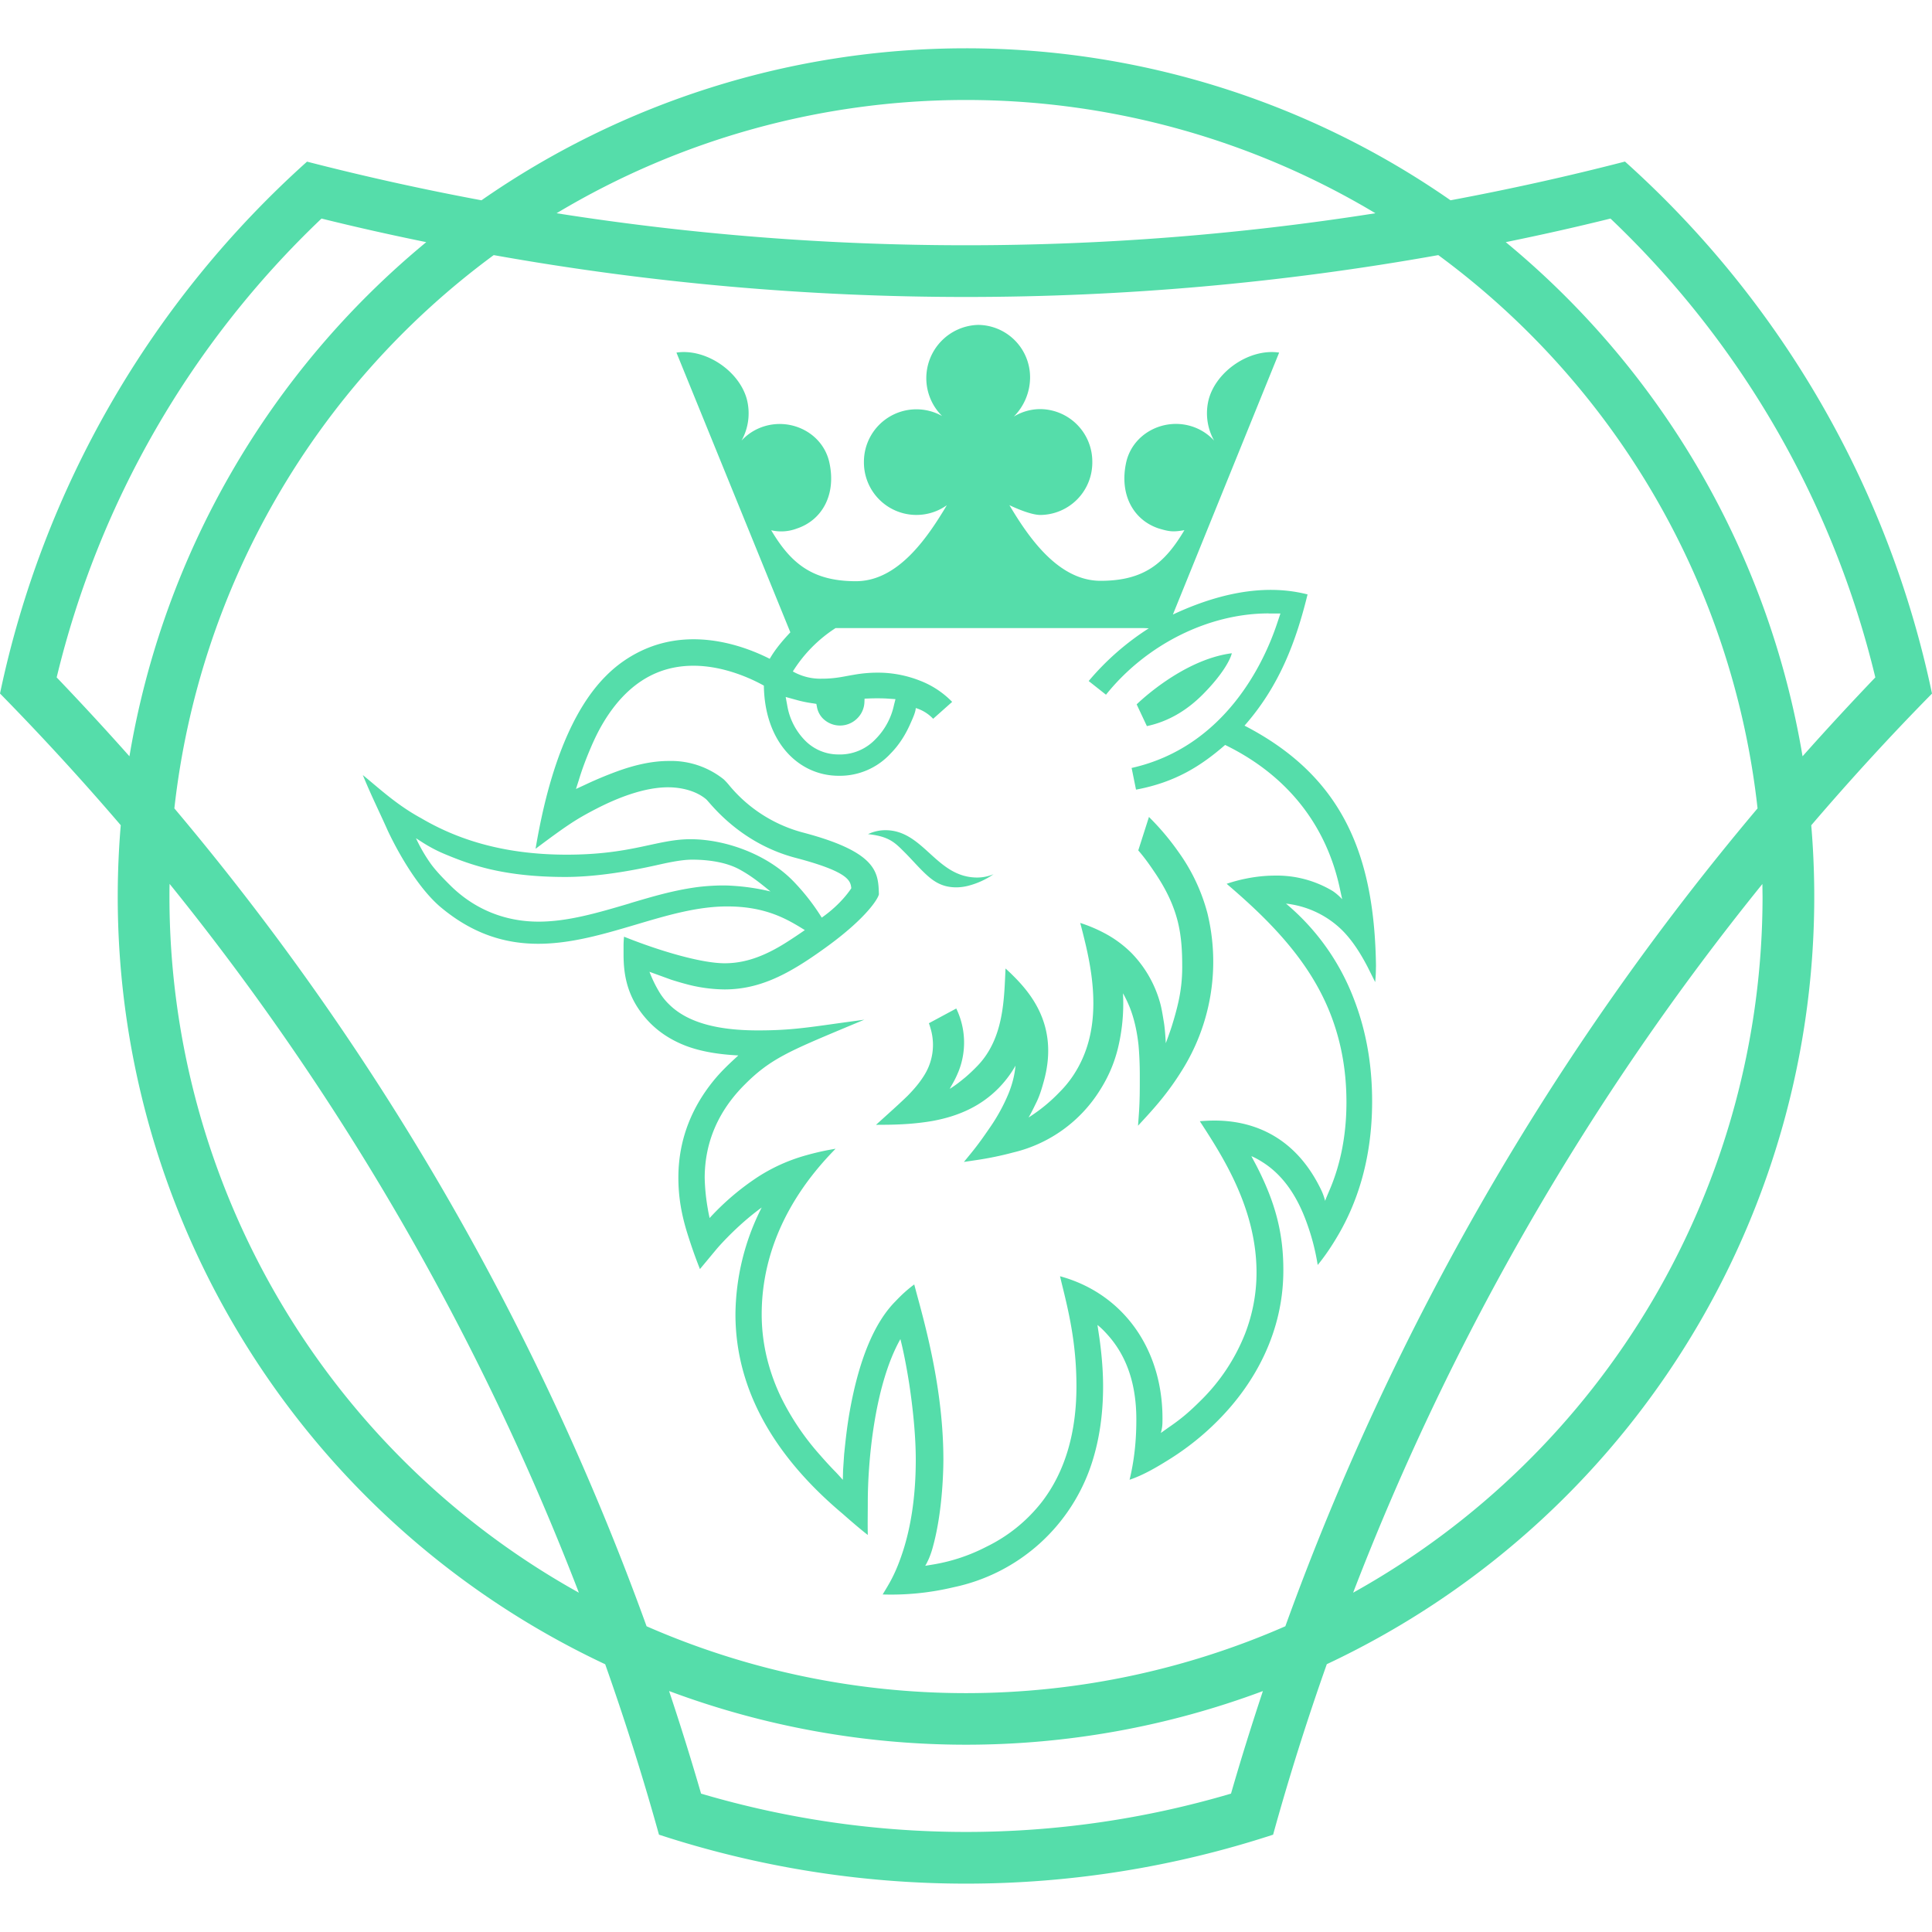
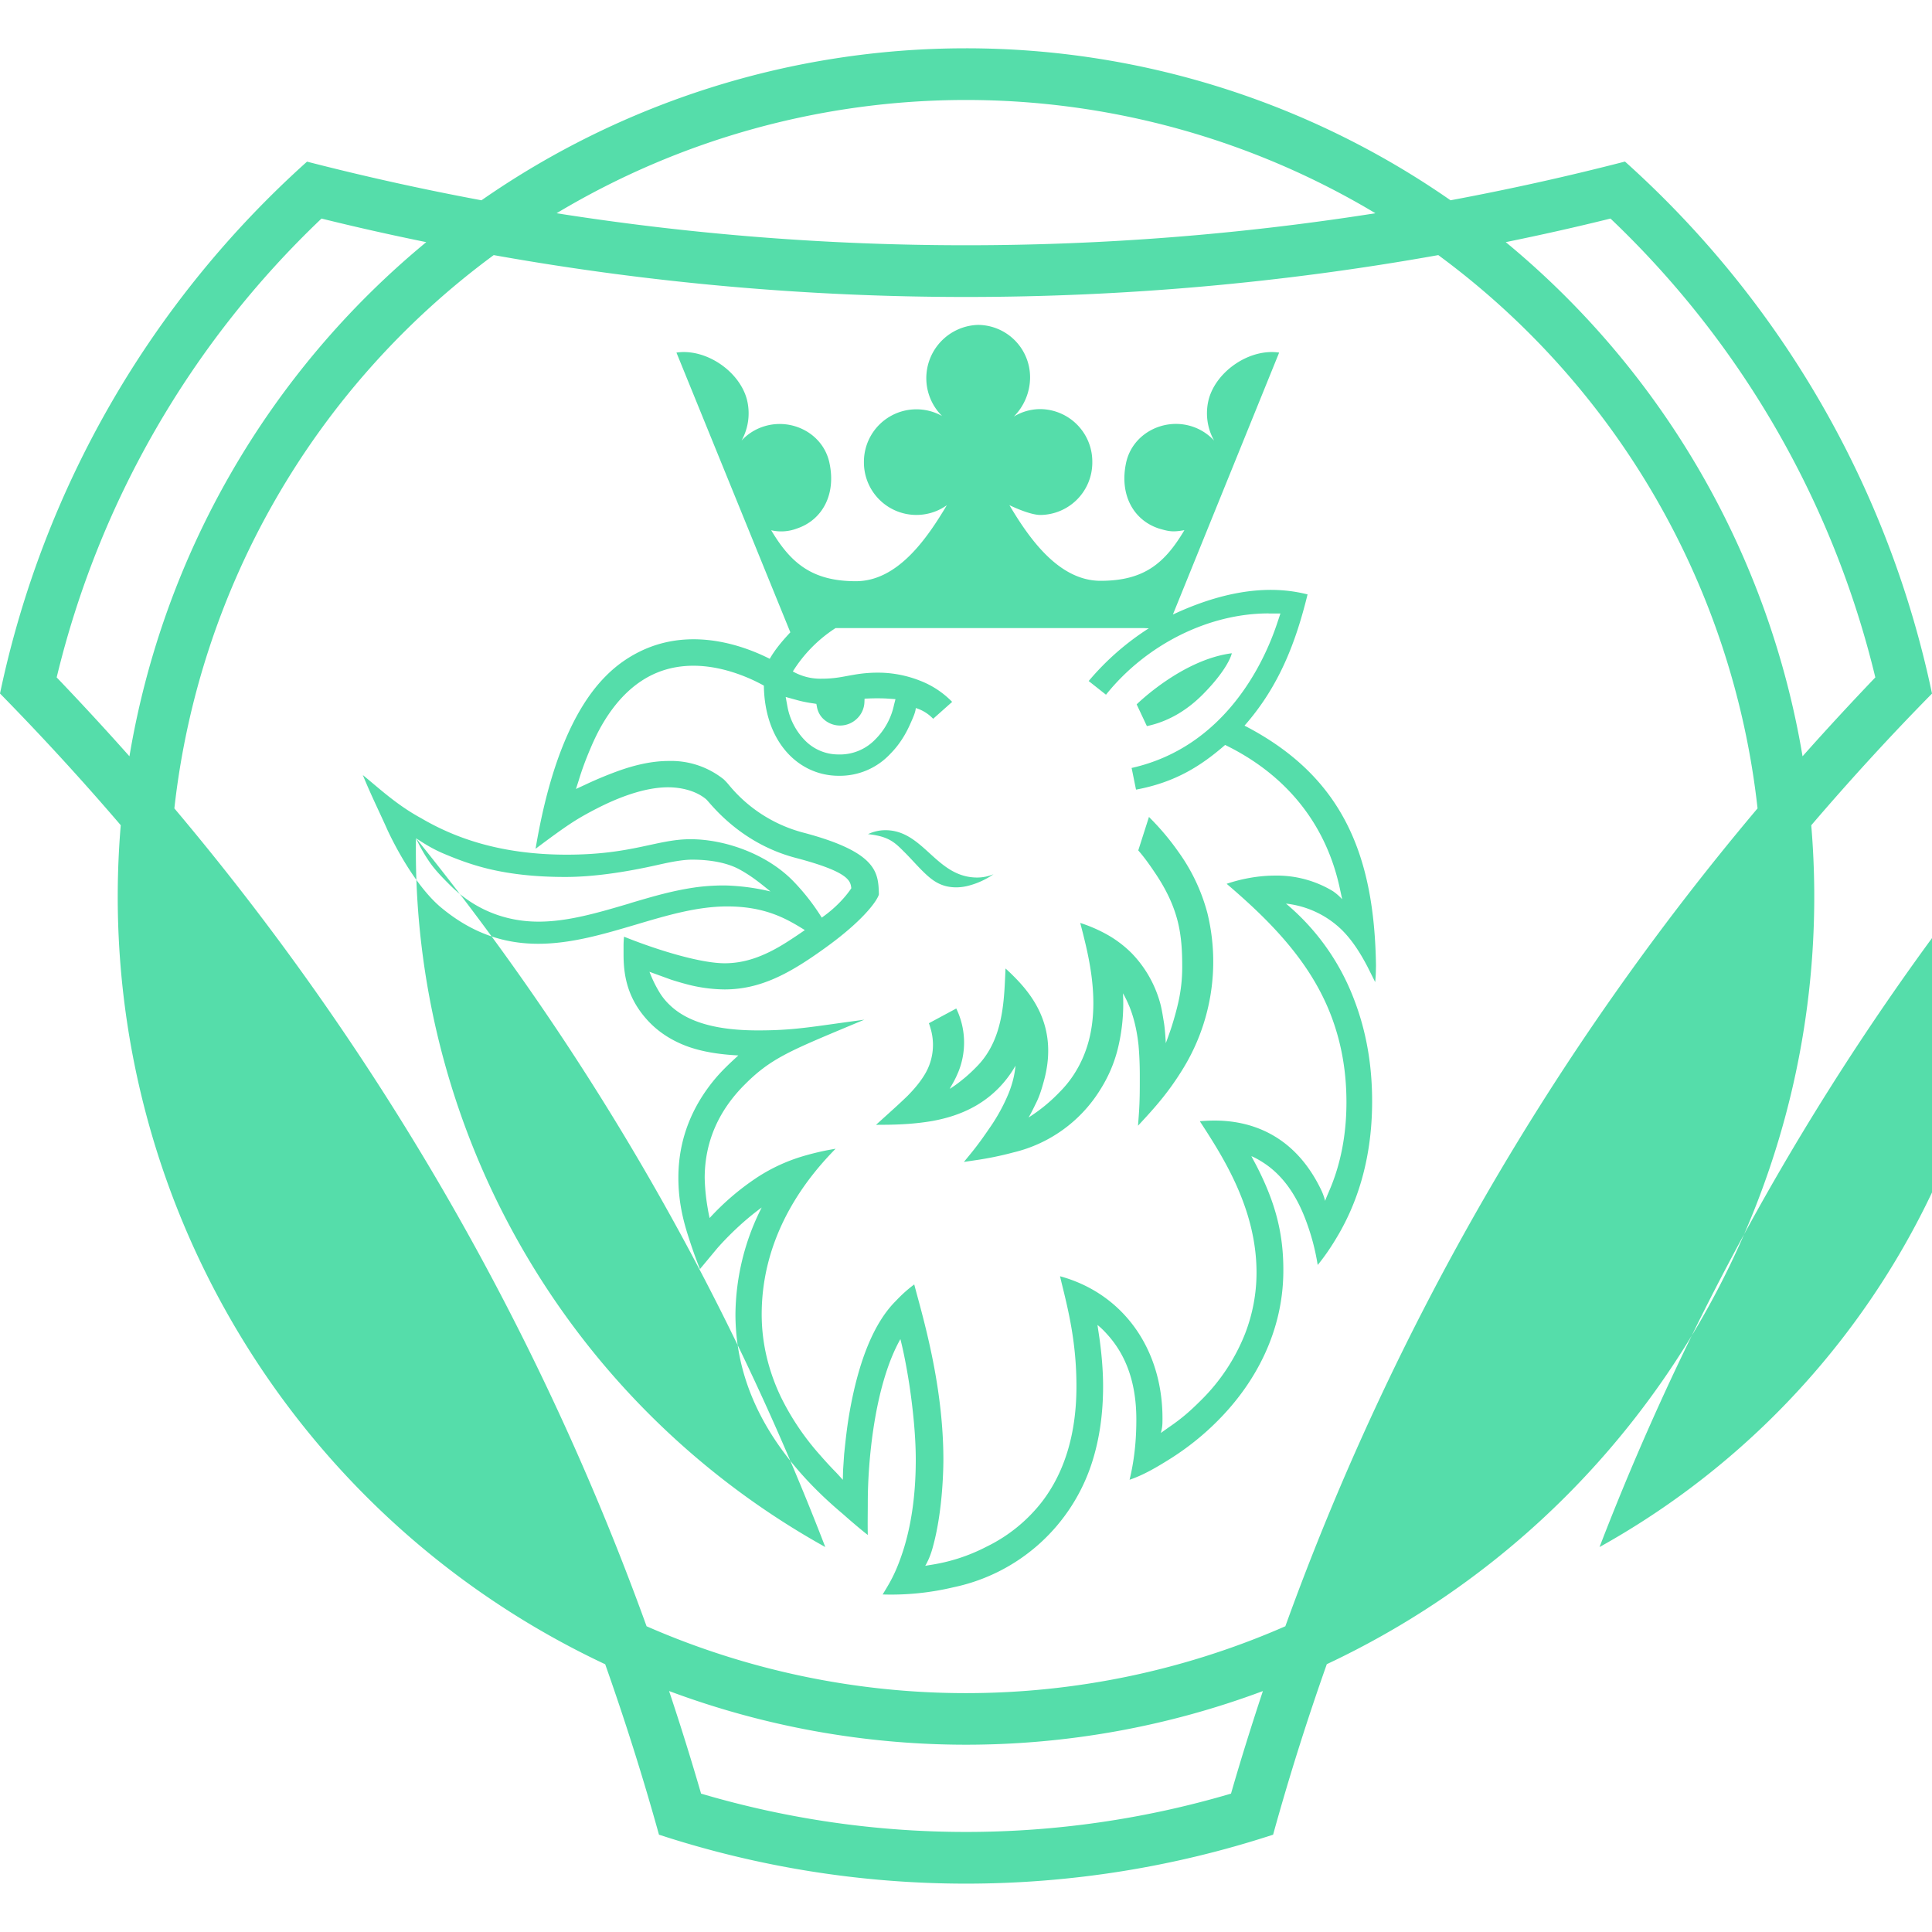
<svg xmlns="http://www.w3.org/2000/svg" role="img" width="32px" height="32px" viewBox="0 0 24 24">
  <title>Scania</title>
-   <path fill="#5daee" d="M12 .6c-2.167 0-4.264.667-6.019 1.888a32.768 32.768 0 0 1-2.167-.48A12.262 12.262 0 0 0 0 8.615a32.75 32.75 0 0 1 1.5 1.636c-.37 4.391 2.03 8.549 6.018 10.423.247.699.47 1.404.668 2.117a12.266 12.266 0 0 0 7.629 0c.197-.713.42-1.419.667-2.118 3.988-1.874 6.388-6.031 6.018-10.421.482-.563.982-1.11 1.5-1.636a12.261 12.261 0 0 0-3.814-6.609c-.716.185-1.439.345-2.167.481A10.535 10.535 0 0 0 12 .6zm0 .642c1.806 0 3.562.494 5.086 1.407a32.724 32.724 0 0 1-10.172 0A9.896 9.896 0 0 1 12 1.242zM3.994 2.715c.431.107.865.204 1.301.293a10.537 10.537 0 0 0-3.687 6.387c-.295-.332-.597-.659-.904-.98a11.619 11.619 0 0 1 3.29-5.7zm16.012 0a11.62 11.62 0 0 1 3.29 5.7c-.307.321-.609.648-.904.98a10.537 10.537 0 0 0-3.687-6.387c.436-.089.87-.186 1.301-.293zm-13.873.454a33.353 33.353 0 0 0 11.734 0 9.885 9.885 0 0 1 3.966 6.873 33.352 33.352 0 0 0-5.866 10.16 9.89 9.89 0 0 1-7.935 0 33.367 33.367 0 0 0-5.866-10.16 9.895 9.895 0 0 1 3.967-6.873zm6.018.867a.662.662 0 0 0-.448 1.132.652.652 0 0 0-.971.573.652.652 0 0 0 1.03.535c-.241.404-.606.944-1.13.944-.547 0-.811-.228-1.052-.633a.548.548 0 0 0 .318-.021c.316-.105.493-.423.404-.823-.079-.354-.456-.55-.799-.45a.637.637 0 0 0-.291.18.698.698 0 0 0 .064-.519c-.098-.349-.512-.628-.873-.574l1.415 3.475c-.073.078-.18.196-.256.329-.302-.153-.909-.379-1.514-.135a1.553 1.553 0 0 0-.522.349c-.45.45-.676 1.2-.793 1.731a8.331 8.331 0 0 0-.08.415c.188-.141.31-.23.424-.306.102-.068.2-.124.336-.194.247-.127.583-.264.886-.264.163 0 .347.043.472.148.045.037.405.543 1.114.729.666.175.68.287.69.377 0 0-.116.19-.367.365a2.685 2.685 0 0 0-.346-.445c-.331-.346-.862-.532-1.296-.529-.413.004-.718.192-1.526.192-.82 0-1.39-.207-1.81-.454-.302-.164-.52-.37-.723-.535.108.263.213.472.307.684.07.151.327.667.648.947.413.35.822.465 1.224.465.408 0 .81-.119 1.206-.236.39-.116.766-.228 1.142-.228.487 0 .752.163.964.294a6.196 6.196 0 0 1-.225.15c-.3.191-.539.262-.771.262-.286 0-.801-.15-1.25-.33a1.237 1.237 0 0 0-.006.102v.116c0 .253.041.557.326.85.123.125.275.222.454.29.187.07.407.105.646.117-.109.1-.211.194-.31.316-.24.296-.435.692-.435 1.202 0 .262.046.481.111.691.047.149.093.284.157.445l.212-.255c.004-.004.236-.278.555-.51a2.98 2.98 0 0 0-.326 1.325c0 1.012.563 1.834 1.332 2.48 0 0 .183.163.312.263-.003-.162 0-.267 0-.408 0-.493.08-1.448.405-2.025.035.135.075.334.11.558.045.298.081.641.081.94 0 .496-.072.863-.156 1.127-.098.304-.18.42-.255.547a3.34 3.34 0 0 0 .882-.09 2.3 2.3 0 0 0 1.72-1.555c.09-.283.136-.596.136-.94 0-.198-.018-.403-.046-.603l-.024-.16c.055.044.093.085.14.138.18.207.343.524.343 1.036 0 .175-.01.445-.084.749.174-.058.351-.163.52-.27.204-.13.397-.284.572-.46.48-.48.811-1.117.818-1.845.005-.475-.096-.855-.32-1.299-.024-.048-.052-.097-.077-.146.052.022.101.05.147.08.255.164.42.424.53.718.066.177.114.35.147.554.074-.09.162-.212.262-.385.201-.348.414-.883.414-1.647 0-.375-.049-.806-.22-1.255a2.883 2.883 0 0 0-.85-1.202c.264.029.511.146.7.333.125.126.223.28.313.452l.095.19c.009-.093.008-.123.01-.204-.02-1.351-.397-2.34-1.626-2.978l-.007-.004c.43-.488.638-1.038.783-1.63-.296-.075-.843-.138-1.673.25l1.32-3.254c-.362-.054-.775.225-.873.574a.695.695 0 0 0 .065.519.642.642 0 0 0-.292-.181c-.343-.1-.72.097-.8.451-.088.4.089.718.405.822.134.04.177.045.318.021-.241.405-.494.629-1.041.629-.524 0-.892-.535-1.133-.94 0 0 .246.122.385.122a.651.651 0 0 0 .645-.657.652.652 0 0 0-.645-.658.634.634 0 0 0-.33.093.694.694 0 0 0 .202-.481.651.651 0 0 0-.645-.658zm3.608 3.585h.147l-.047.14c-.151.447-.629 1.516-1.802 1.779l.005.022.05.247c.497-.092.817-.303 1.107-.555.742.361 1.242.961 1.42 1.76l.034.157a.668.668 0 0 0-.114-.1 1.345 1.345 0 0 0-.719-.194c-.262 0-.489.063-.602.102.186.159.337.297.471.431.41.411.677.803.837 1.235.12.326.18.67.18 1.048 0 .403-.072.772-.213 1.098-.011.026-.04.092-.052.127a.706.706 0 0 0-.044-.126c-.341-.72-.91-.872-1.328-.872-.07 0-.13.004-.184.008l.006.01c.278.428.698 1.075.698 1.87 0 .26-.048.516-.142.759a2.4 2.4 0 0 1-.55.83c-.118.117-.222.214-.397.333l-.1.071a.465.465 0 0 0 .02-.12c.024-.897-.475-1.61-1.272-1.827l.018.076c.087.353.186.752.186 1.292 0 .583-.145 1.066-.43 1.436a1.954 1.954 0 0 1-.688.556 2.23 2.23 0 0 1-.652.219l-.109.018c.011-.014.034-.063.045-.087a1.09 1.09 0 0 0 .054-.161c.124-.455.127-1.001.127-1.069 0-.845-.21-1.618-.336-2.08l-.026-.098c-.1.074-.166.14-.211.186l-.02.021c-.263.263-.455.723-.57 1.367-.035.197-.052.362-.07.537l-.013.195-.003.121s-.072-.08-.09-.098a4.643 4.643 0 0 1-.188-.204 3.207 3.207 0 0 1-.483-.71 2.495 2.495 0 0 1-.177-.482 2.302 2.302 0 0 1-.07-.561c0-1.062.641-1.774.918-2.058l-.09.016a3.31 3.31 0 0 0-.326.08 2.172 2.172 0 0 0-.546.252 3.171 3.171 0 0 0-.603.513s-.018-.083-.021-.107a2.518 2.518 0 0 1-.04-.391c0-.441.168-.833.5-1.163.312-.313.551-.413 1.265-.712l.218-.091-.314.043c-.438.062-.638.09-1.009.09-.525 0-.887-.107-1.106-.327a.75.75 0 0 1-.123-.158 1.549 1.549 0 0 1-.117-.243l.272.099c.054.017.117.036.17.05a1.9 1.9 0 0 0 .49.07c.444 0 .804-.194 1.24-.508.182-.13.336-.258.456-.378.182-.182.221-.28.222-.297-.008-.269-.016-.523-.951-.768a1.782 1.782 0 0 1-.913-.59.812.812 0 0 0-.063-.068 1.046 1.046 0 0 0-.682-.229c-.196 0-.409.043-.651.132a4.794 4.794 0 0 0-.395.166l-.108.05.036-.113c.04-.132.085-.252.144-.391.05-.118.1-.22.156-.314.184-.31.412-.522.676-.629.138-.056.288-.084.447-.084.385 0 .732.167.875.247.01.71.438 1.12.93 1.12a.856.856 0 0 0 .643-.275c.121-.122.196-.258.244-.366.039-.087.067-.15.07-.2l.005.001a.496.496 0 0 1 .211.132l.236-.21a1.118 1.118 0 0 0-.401-.264 1.424 1.424 0 0 0-.464-.098 1.68 1.68 0 0 0-.36.026c-.123.02-.222.048-.396.048a.693.693 0 0 1-.358-.09 1.73 1.73 0 0 1 .525-.535l.006-.004h3.817l.074.003a3.287 3.287 0 0 0-.747.655l.215.17c.498-.622 1.272-1.01 2.02-1.01v.001zm-.457.494c-.621.08-1.182.635-1.182.635l.127.27c.293-.062.521-.22.69-.389.248-.248.347-.437.365-.516zm-5.542.543l.138.038c.055.016.132.032.207.042l.036.006.007.035a.27.27 0 0 0 .072.144.302.302 0 0 0 .43 0 .297.297 0 0 0 .088-.196l.002-.048.047-.002a2.603 2.603 0 0 1 .22 0l.117.008-.018.07a.852.852 0 0 1-.228.425.609.609 0 0 1-.469.192.578.578 0 0 1-.41-.175.81.81 0 0 1-.219-.43l-.02-.109zm4.513 1.49l-.133.416c.085.098.148.19.2.267.146.214.238.41.29.614.05.2.056.392.056.57 0 .142-.015.285-.046.425-.022.101-.053.21-.079.293-.024.08-.079.226-.079.226s-.008-.165-.023-.255-.029-.186-.053-.264a1.437 1.437 0 0 0-.353-.604 1.41 1.41 0 0 0-.35-.253 1.821 1.821 0 0 0-.284-.118c.022.083.045.173.07.28.064.276.093.504.093.716 0 .337-.075.622-.232.871a1.323 1.323 0 0 1-.187.234 2.039 2.039 0 0 1-.386.316c.036-.06.065-.122.1-.193.042-.087.068-.18.087-.248.186-.657-.121-1.063-.37-1.312a2.378 2.378 0 0 0-.103-.098c-.004.092-.008.184-.014.277-.022.318-.08.68-.35.948a1.942 1.942 0 0 1-.139.13c-.052.042-.111.092-.19.14.033-.064.06-.096.11-.218a.97.97 0 0 0-.029-.78l-.34.183c.01.025.017.052.024.076a.71.71 0 0 1-.086.577c-.05.08-.115.16-.204.25-.079.077-.162.152-.235.218l-.156.141.139-.001c.15-.002.35-.01.563-.047.34-.062.605-.192.813-.4a1.34 1.34 0 0 0 .218-.287c-.01.11-.037.222-.084.34a2.265 2.265 0 0 1-.239.436c-.065.095-.138.2-.232.315l-.086.105.134-.02c.162-.023.323-.056.48-.098a1.742 1.742 0 0 0 1.078-.777c.1-.158.172-.323.218-.504a2.35 2.35 0 0 0 .066-.696c.03.052.057.109.083.172.054.136.09.29.11.47.01.112.016.235.016.385v.03c0 .144 0 .281-.011.436l-.011.152.103-.112c.134-.147.279-.315.427-.55a2.543 2.543 0 0 0 .332-1.978 2.31 2.31 0 0 0-.359-.76 3.15 3.15 0 0 0-.349-.417l-.018-.019zm-3.275.165a.5.5 0 0 0-.215.049c.273.029.341.113.467.238.066.067.129.138.194.204.12.12.231.219.436.219a.613.613 0 0 0 .157-.022.981.981 0 0 0 .305-.141.528.528 0 0 1-.203.041c-.511 0-.663-.588-1.14-.588h-.001zm-5.83.1c.06.038.186.127.365.2.167.07.343.135.55.184.278.065.586.097.94.097.326 0 .717-.052 1.162-.153.143-.032.292-.062.413-.062.215 0 .424.035.578.116.153.082.261.17.395.279a2.71 2.71 0 0 0-.48-.071c-.143-.01-.34.003-.465.022-.28.041-.525.114-.783.19l-.03.01c-.39.115-.759.224-1.123.224-.422 0-.803-.157-1.101-.455-.065-.065-.171-.17-.242-.27a1.994 1.994 0 0 1-.179-.31v-.001zm-3.061.567a32.694 32.694 0 0 1 5.084 8.805 9.895 9.895 0 0 1-5.086-8.647c0-.054 0-.106.002-.158zm19.786 0l.002.157a9.895 9.895 0 0 1-5.086 8.648 32.665 32.665 0 0 1 5.085-8.805h-.001zM8.313 21.007a10.535 10.535 0 0 0 7.375 0c-.14.423-.273.847-.396 1.274a11.616 11.616 0 0 1-6.583 0 33.223 33.223 0 0 0-.397-1.273l.001-.001z" />
+   <path fill="#5daee" d="M12 .6c-2.167 0-4.264.667-6.019 1.888a32.768 32.768 0 0 1-2.167-.48A12.262 12.262 0 0 0 0 8.615a32.75 32.75 0 0 1 1.5 1.636c-.37 4.391 2.03 8.549 6.018 10.423.247.699.47 1.404.668 2.117a12.266 12.266 0 0 0 7.629 0c.197-.713.42-1.419.667-2.118 3.988-1.874 6.388-6.031 6.018-10.421.482-.563.982-1.11 1.5-1.636a12.261 12.261 0 0 0-3.814-6.609c-.716.185-1.439.345-2.167.481A10.535 10.535 0 0 0 12 .6zm0 .642c1.806 0 3.562.494 5.086 1.407a32.724 32.724 0 0 1-10.172 0A9.896 9.896 0 0 1 12 1.242zM3.994 2.715c.431.107.865.204 1.301.293a10.537 10.537 0 0 0-3.687 6.387c-.295-.332-.597-.659-.904-.98a11.619 11.619 0 0 1 3.29-5.7zm16.012 0a11.62 11.62 0 0 1 3.29 5.7c-.307.321-.609.648-.904.98a10.537 10.537 0 0 0-3.687-6.387c.436-.089.87-.186 1.301-.293zm-13.873.454a33.353 33.353 0 0 0 11.734 0 9.885 9.885 0 0 1 3.966 6.873 33.352 33.352 0 0 0-5.866 10.16 9.89 9.89 0 0 1-7.935 0 33.367 33.367 0 0 0-5.866-10.16 9.895 9.895 0 0 1 3.967-6.873zm6.018.867a.662.662 0 0 0-.448 1.132.652.652 0 0 0-.971.573.652.652 0 0 0 1.03.535c-.241.404-.606.944-1.13.944-.547 0-.811-.228-1.052-.633a.548.548 0 0 0 .318-.021c.316-.105.493-.423.404-.823-.079-.354-.456-.55-.799-.45a.637.637 0 0 0-.291.18.698.698 0 0 0 .064-.519c-.098-.349-.512-.628-.873-.574l1.415 3.475c-.073.078-.18.196-.256.329-.302-.153-.909-.379-1.514-.135a1.553 1.553 0 0 0-.522.349c-.45.45-.676 1.2-.793 1.731a8.331 8.331 0 0 0-.08.415c.188-.141.31-.23.424-.306.102-.068.2-.124.336-.194.247-.127.583-.264.886-.264.163 0 .347.043.472.148.045.037.405.543 1.114.729.666.175.68.287.69.377 0 0-.116.19-.367.365a2.685 2.685 0 0 0-.346-.445c-.331-.346-.862-.532-1.296-.529-.413.004-.718.192-1.526.192-.82 0-1.39-.207-1.81-.454-.302-.164-.52-.37-.723-.535.108.263.213.472.307.684.07.151.327.667.648.947.413.35.822.465 1.224.465.408 0 .81-.119 1.206-.236.39-.116.766-.228 1.142-.228.487 0 .752.163.964.294a6.196 6.196 0 0 1-.225.15c-.3.191-.539.262-.771.262-.286 0-.801-.15-1.25-.33a1.237 1.237 0 0 0-.006.102v.116c0 .253.041.557.326.85.123.125.275.222.454.29.187.07.407.105.646.117-.109.1-.211.194-.31.316-.24.296-.435.692-.435 1.202 0 .262.046.481.111.691.047.149.093.284.157.445l.212-.255c.004-.004.236-.278.555-.51a2.98 2.98 0 0 0-.326 1.325c0 1.012.563 1.834 1.332 2.48 0 0 .183.163.312.263-.003-.162 0-.267 0-.408 0-.493.08-1.448.405-2.025.035.135.075.334.11.558.045.298.081.641.081.94 0 .496-.072.863-.156 1.127-.098.304-.18.42-.255.547a3.34 3.34 0 0 0 .882-.09 2.3 2.3 0 0 0 1.72-1.555c.09-.283.136-.596.136-.94 0-.198-.018-.403-.046-.603l-.024-.16c.055.044.093.085.14.138.18.207.343.524.343 1.036 0 .175-.01.445-.084.749.174-.058.351-.163.52-.27.204-.13.397-.284.572-.46.48-.48.811-1.117.818-1.845.005-.475-.096-.855-.32-1.299-.024-.048-.052-.097-.077-.146.052.022.101.05.147.08.255.164.42.424.53.718.066.177.114.35.147.554.074-.09.162-.212.262-.385.201-.348.414-.883.414-1.647 0-.375-.049-.806-.22-1.255a2.883 2.883 0 0 0-.85-1.202c.264.029.511.146.7.333.125.126.223.28.313.452l.095.19c.009-.093.008-.123.01-.204-.02-1.351-.397-2.34-1.626-2.978l-.007-.004c.43-.488.638-1.038.783-1.63-.296-.075-.843-.138-1.673.25l1.32-3.254c-.362-.054-.775.225-.873.574a.695.695 0 0 0 .065.519.642.642 0 0 0-.292-.181c-.343-.1-.72.097-.8.451-.088.4.089.718.405.822.134.04.177.045.318.021-.241.405-.494.629-1.041.629-.524 0-.892-.535-1.133-.94 0 0 .246.122.385.122a.651.651 0 0 0 .645-.657.652.652 0 0 0-.645-.658.634.634 0 0 0-.33.093.694.694 0 0 0 .202-.481.651.651 0 0 0-.645-.658zm3.608 3.585h.147l-.047.14c-.151.447-.629 1.516-1.802 1.779l.005.022.05.247c.497-.092.817-.303 1.107-.555.742.361 1.242.961 1.42 1.76l.034.157a.668.668 0 0 0-.114-.1 1.345 1.345 0 0 0-.719-.194c-.262 0-.489.063-.602.102.186.159.337.297.471.431.41.411.677.803.837 1.235.12.326.18.67.18 1.048 0 .403-.072.772-.213 1.098-.011.026-.04.092-.052.127a.706.706 0 0 0-.044-.126c-.341-.72-.91-.872-1.328-.872-.07 0-.13.004-.184.008l.006.01c.278.428.698 1.075.698 1.87 0 .26-.048.516-.142.759a2.4 2.4 0 0 1-.55.83c-.118.117-.222.214-.397.333l-.1.071a.465.465 0 0 0 .02-.12c.024-.897-.475-1.61-1.272-1.827l.018.076c.087.353.186.752.186 1.292 0 .583-.145 1.066-.43 1.436a1.954 1.954 0 0 1-.688.556 2.23 2.23 0 0 1-.652.219l-.109.018c.011-.014.034-.063.045-.087a1.09 1.09 0 0 0 .054-.161c.124-.455.127-1.001.127-1.069 0-.845-.21-1.618-.336-2.08l-.026-.098c-.1.074-.166.14-.211.186l-.02.021c-.263.263-.455.723-.57 1.367-.035.197-.052.362-.07.537l-.013.195-.003.121s-.072-.08-.09-.098a4.643 4.643 0 0 1-.188-.204 3.207 3.207 0 0 1-.483-.71 2.495 2.495 0 0 1-.177-.482 2.302 2.302 0 0 1-.07-.561c0-1.062.641-1.774.918-2.058l-.09.016a3.31 3.31 0 0 0-.326.08 2.172 2.172 0 0 0-.546.252 3.171 3.171 0 0 0-.603.513s-.018-.083-.021-.107a2.518 2.518 0 0 1-.04-.391c0-.441.168-.833.5-1.163.312-.313.551-.413 1.265-.712l.218-.091-.314.043c-.438.062-.638.09-1.009.09-.525 0-.887-.107-1.106-.327a.75.75 0 0 1-.123-.158 1.549 1.549 0 0 1-.117-.243l.272.099c.054.017.117.036.17.05a1.9 1.9 0 0 0 .49.07c.444 0 .804-.194 1.24-.508.182-.13.336-.258.456-.378.182-.182.221-.28.222-.297-.008-.269-.016-.523-.951-.768a1.782 1.782 0 0 1-.913-.59.812.812 0 0 0-.063-.068 1.046 1.046 0 0 0-.682-.229c-.196 0-.409.043-.651.132a4.794 4.794 0 0 0-.395.166l-.108.05.036-.113c.04-.132.085-.252.144-.391.05-.118.1-.22.156-.314.184-.31.412-.522.676-.629.138-.056.288-.084.447-.084.385 0 .732.167.875.247.01.71.438 1.12.93 1.12a.856.856 0 0 0 .643-.275c.121-.122.196-.258.244-.366.039-.087.067-.15.07-.2l.005.001a.496.496 0 0 1 .211.132l.236-.21a1.118 1.118 0 0 0-.401-.264 1.424 1.424 0 0 0-.464-.098 1.68 1.68 0 0 0-.36.026c-.123.02-.222.048-.396.048a.693.693 0 0 1-.358-.09 1.73 1.73 0 0 1 .525-.535l.006-.004h3.817l.074.003a3.287 3.287 0 0 0-.747.655l.215.17c.498-.622 1.272-1.01 2.02-1.01v.001zm-.457.494c-.621.08-1.182.635-1.182.635l.127.27c.293-.062.521-.22.69-.389.248-.248.347-.437.365-.516zm-5.542.543l.138.038c.055.016.132.032.207.042l.036.006.007.035a.27.27 0 0 0 .072.144.302.302 0 0 0 .43 0 .297.297 0 0 0 .088-.196l.002-.048.047-.002a2.603 2.603 0 0 1 .22 0l.117.008-.018.07a.852.852 0 0 1-.228.425.609.609 0 0 1-.469.192.578.578 0 0 1-.41-.175.81.81 0 0 1-.219-.43l-.02-.109zm4.513 1.49l-.133.416c.085.098.148.19.2.267.146.214.238.41.29.614.05.2.056.392.056.57 0 .142-.015.285-.046.425-.022.101-.053.21-.079.293-.024.08-.079.226-.079.226s-.008-.165-.023-.255-.029-.186-.053-.264a1.437 1.437 0 0 0-.353-.604 1.41 1.41 0 0 0-.35-.253 1.821 1.821 0 0 0-.284-.118c.022.083.045.173.07.28.064.276.093.504.093.716 0 .337-.075.622-.232.871a1.323 1.323 0 0 1-.187.234 2.039 2.039 0 0 1-.386.316c.036-.06.065-.122.1-.193.042-.087.068-.18.087-.248.186-.657-.121-1.063-.37-1.312a2.378 2.378 0 0 0-.103-.098c-.004.092-.008.184-.014.277-.022.318-.08.68-.35.948a1.942 1.942 0 0 1-.139.13c-.052.042-.111.092-.19.14.033-.064.06-.096.11-.218a.97.97 0 0 0-.029-.78l-.34.183c.01.025.017.052.024.076a.71.71 0 0 1-.086.577c-.05.08-.115.16-.204.25-.079.077-.162.152-.235.218l-.156.141.139-.001c.15-.002.35-.01.563-.047.34-.062.605-.192.813-.4a1.34 1.34 0 0 0 .218-.287c-.01.11-.037.222-.084.34a2.265 2.265 0 0 1-.239.436c-.065.095-.138.2-.232.315l-.086.105.134-.02c.162-.023.323-.056.48-.098a1.742 1.742 0 0 0 1.078-.777c.1-.158.172-.323.218-.504a2.35 2.35 0 0 0 .066-.696c.03.052.057.109.083.172.054.136.09.29.11.47.01.112.016.235.016.385v.03c0 .144 0 .281-.011.436l-.011.152.103-.112c.134-.147.279-.315.427-.55a2.543 2.543 0 0 0 .332-1.978 2.31 2.31 0 0 0-.359-.76 3.15 3.15 0 0 0-.349-.417l-.018-.019zm-3.275.165a.5.5 0 0 0-.215.049c.273.029.341.113.467.238.066.067.129.138.194.204.12.12.231.219.436.219a.613.613 0 0 0 .157-.022.981.981 0 0 0 .305-.141.528.528 0 0 1-.203.041c-.511 0-.663-.588-1.14-.588h-.001zm-5.83.1c.06.038.186.127.365.2.167.07.343.135.55.184.278.065.586.097.94.097.326 0 .717-.052 1.162-.153.143-.032.292-.062.413-.062.215 0 .424.035.578.116.153.082.261.17.395.279a2.71 2.71 0 0 0-.48-.071c-.143-.01-.34.003-.465.022-.28.041-.525.114-.783.19l-.03.01c-.39.115-.759.224-1.123.224-.422 0-.803-.157-1.101-.455-.065-.065-.171-.17-.242-.27a1.994 1.994 0 0 1-.179-.31v-.001za32.694 32.694 0 0 1 5.084 8.805 9.895 9.895 0 0 1-5.086-8.647c0-.054 0-.106.002-.158zm19.786 0l.002.157a9.895 9.895 0 0 1-5.086 8.648 32.665 32.665 0 0 1 5.085-8.805h-.001zM8.313 21.007a10.535 10.535 0 0 0 7.375 0c-.14.423-.273.847-.396 1.274a11.616 11.616 0 0 1-6.583 0 33.223 33.223 0 0 0-.397-1.273l.001-.001z" />
</svg>